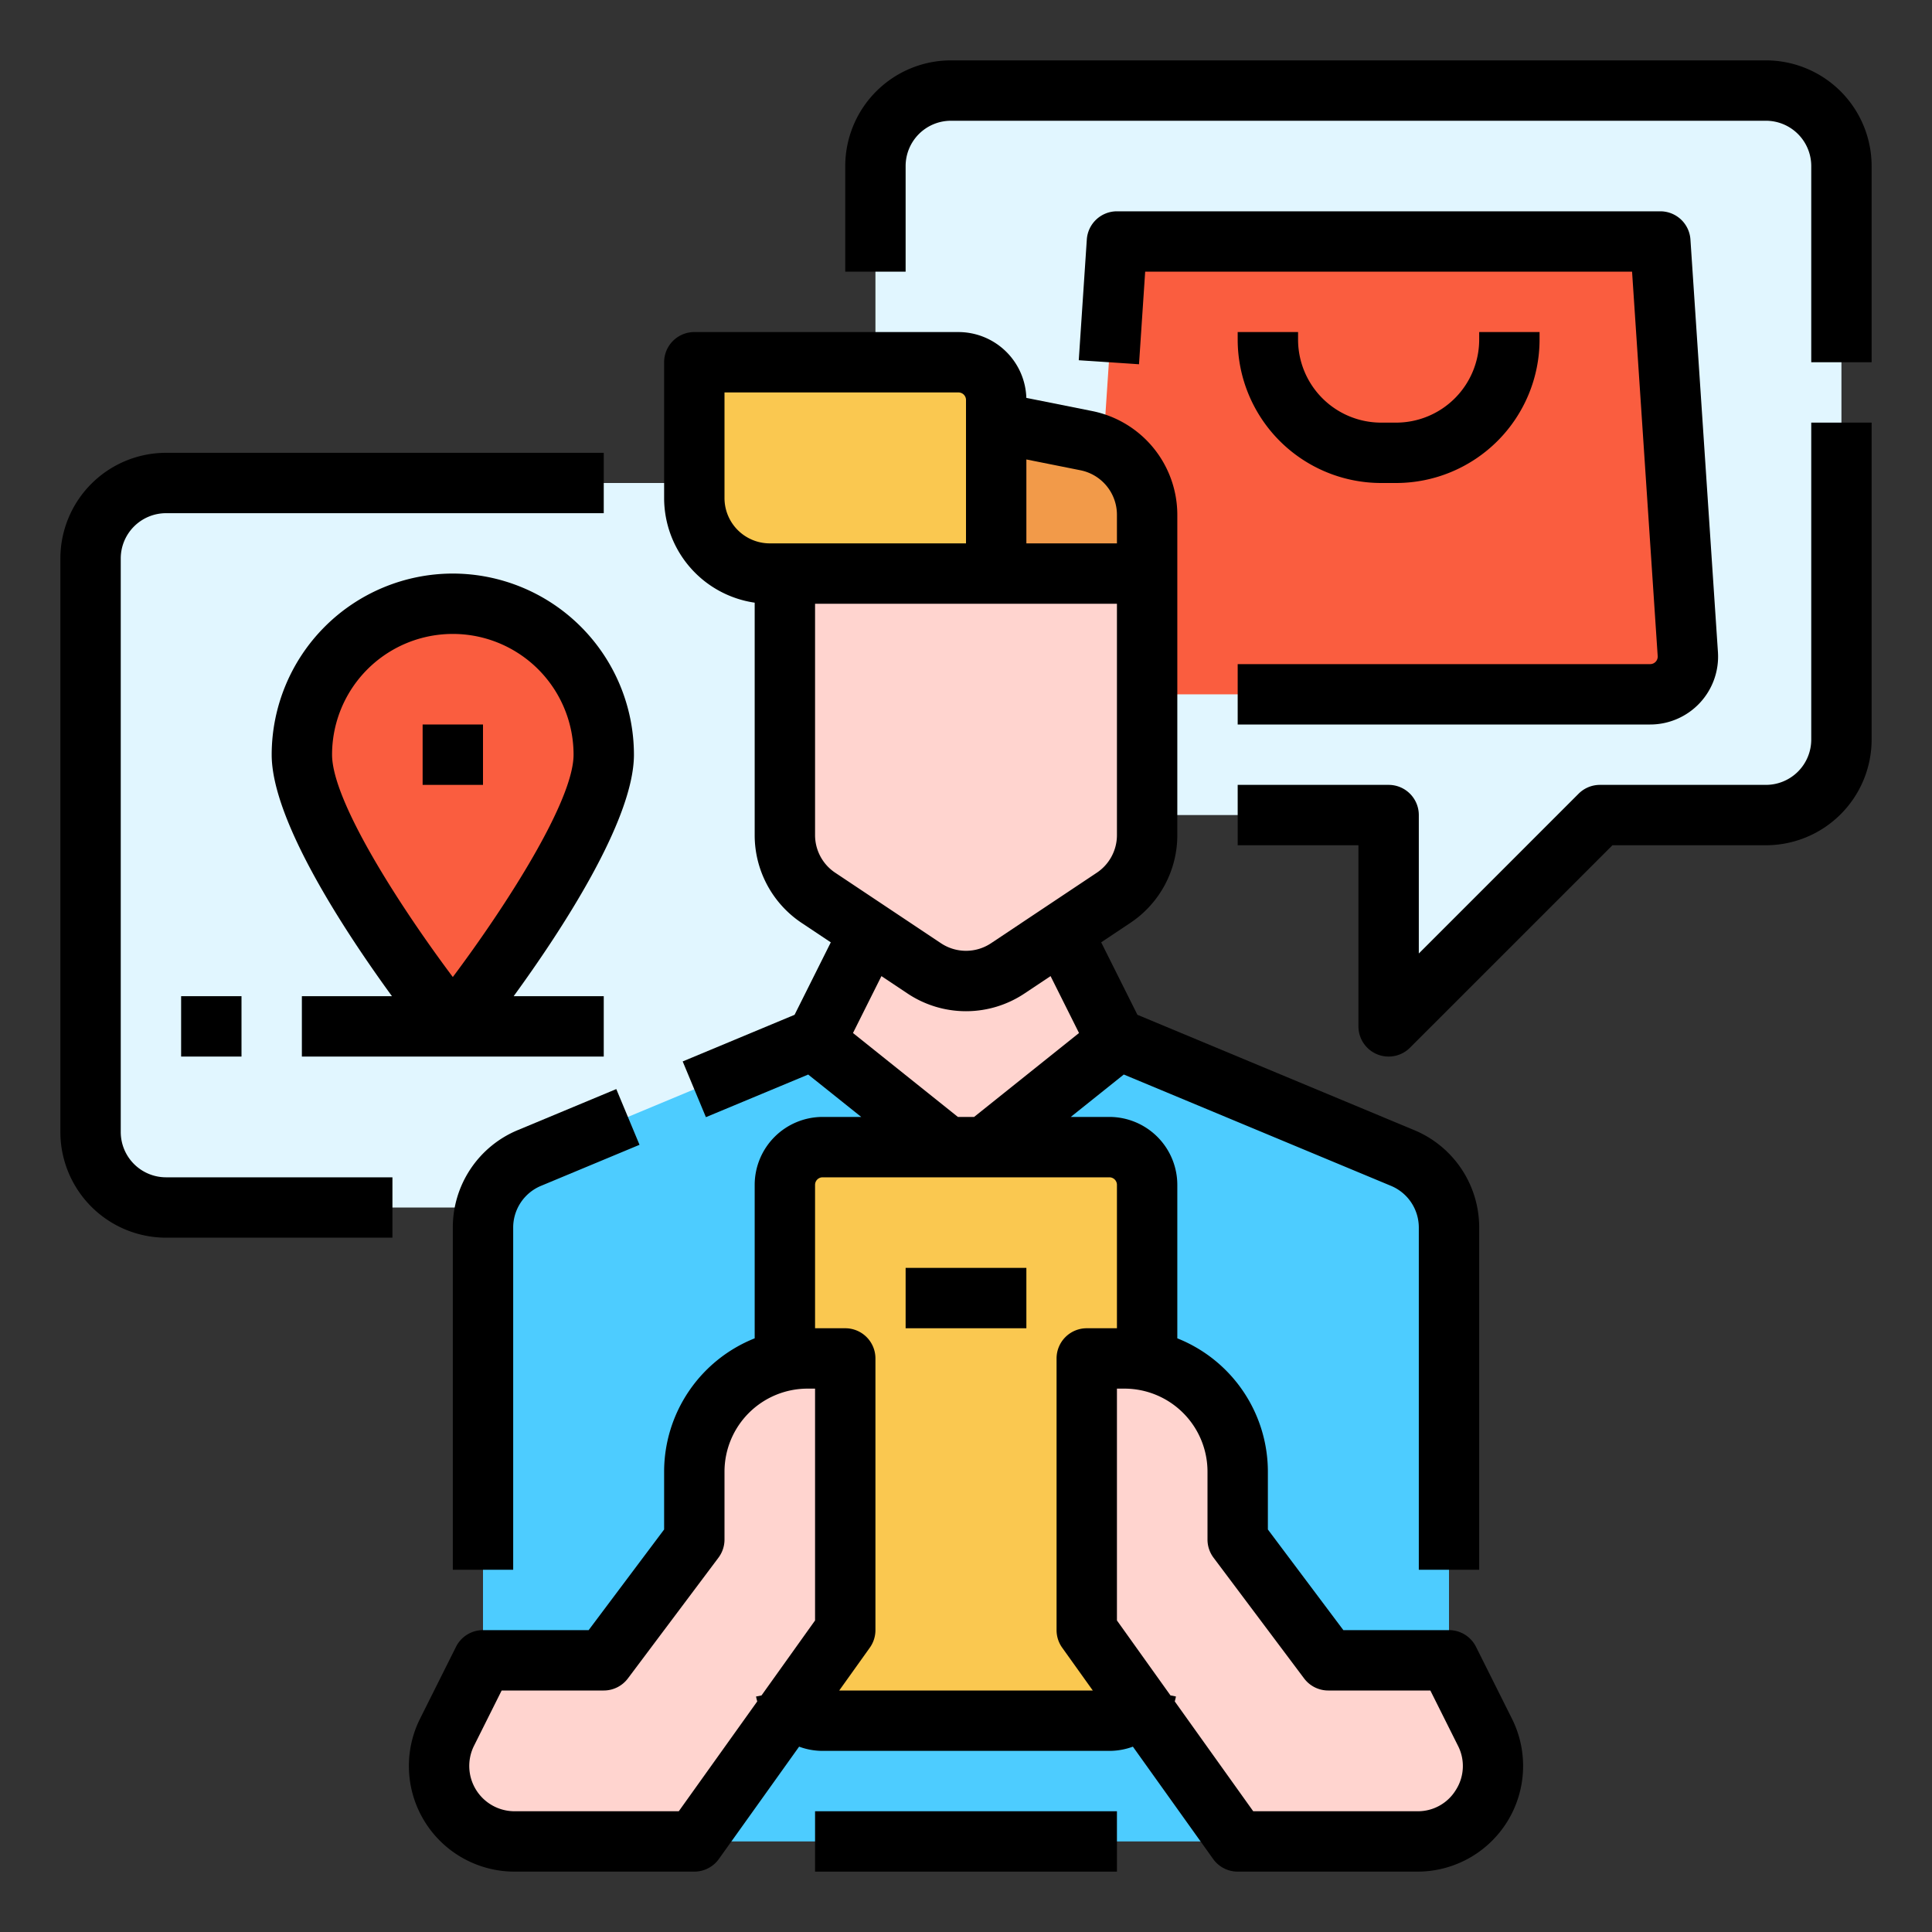
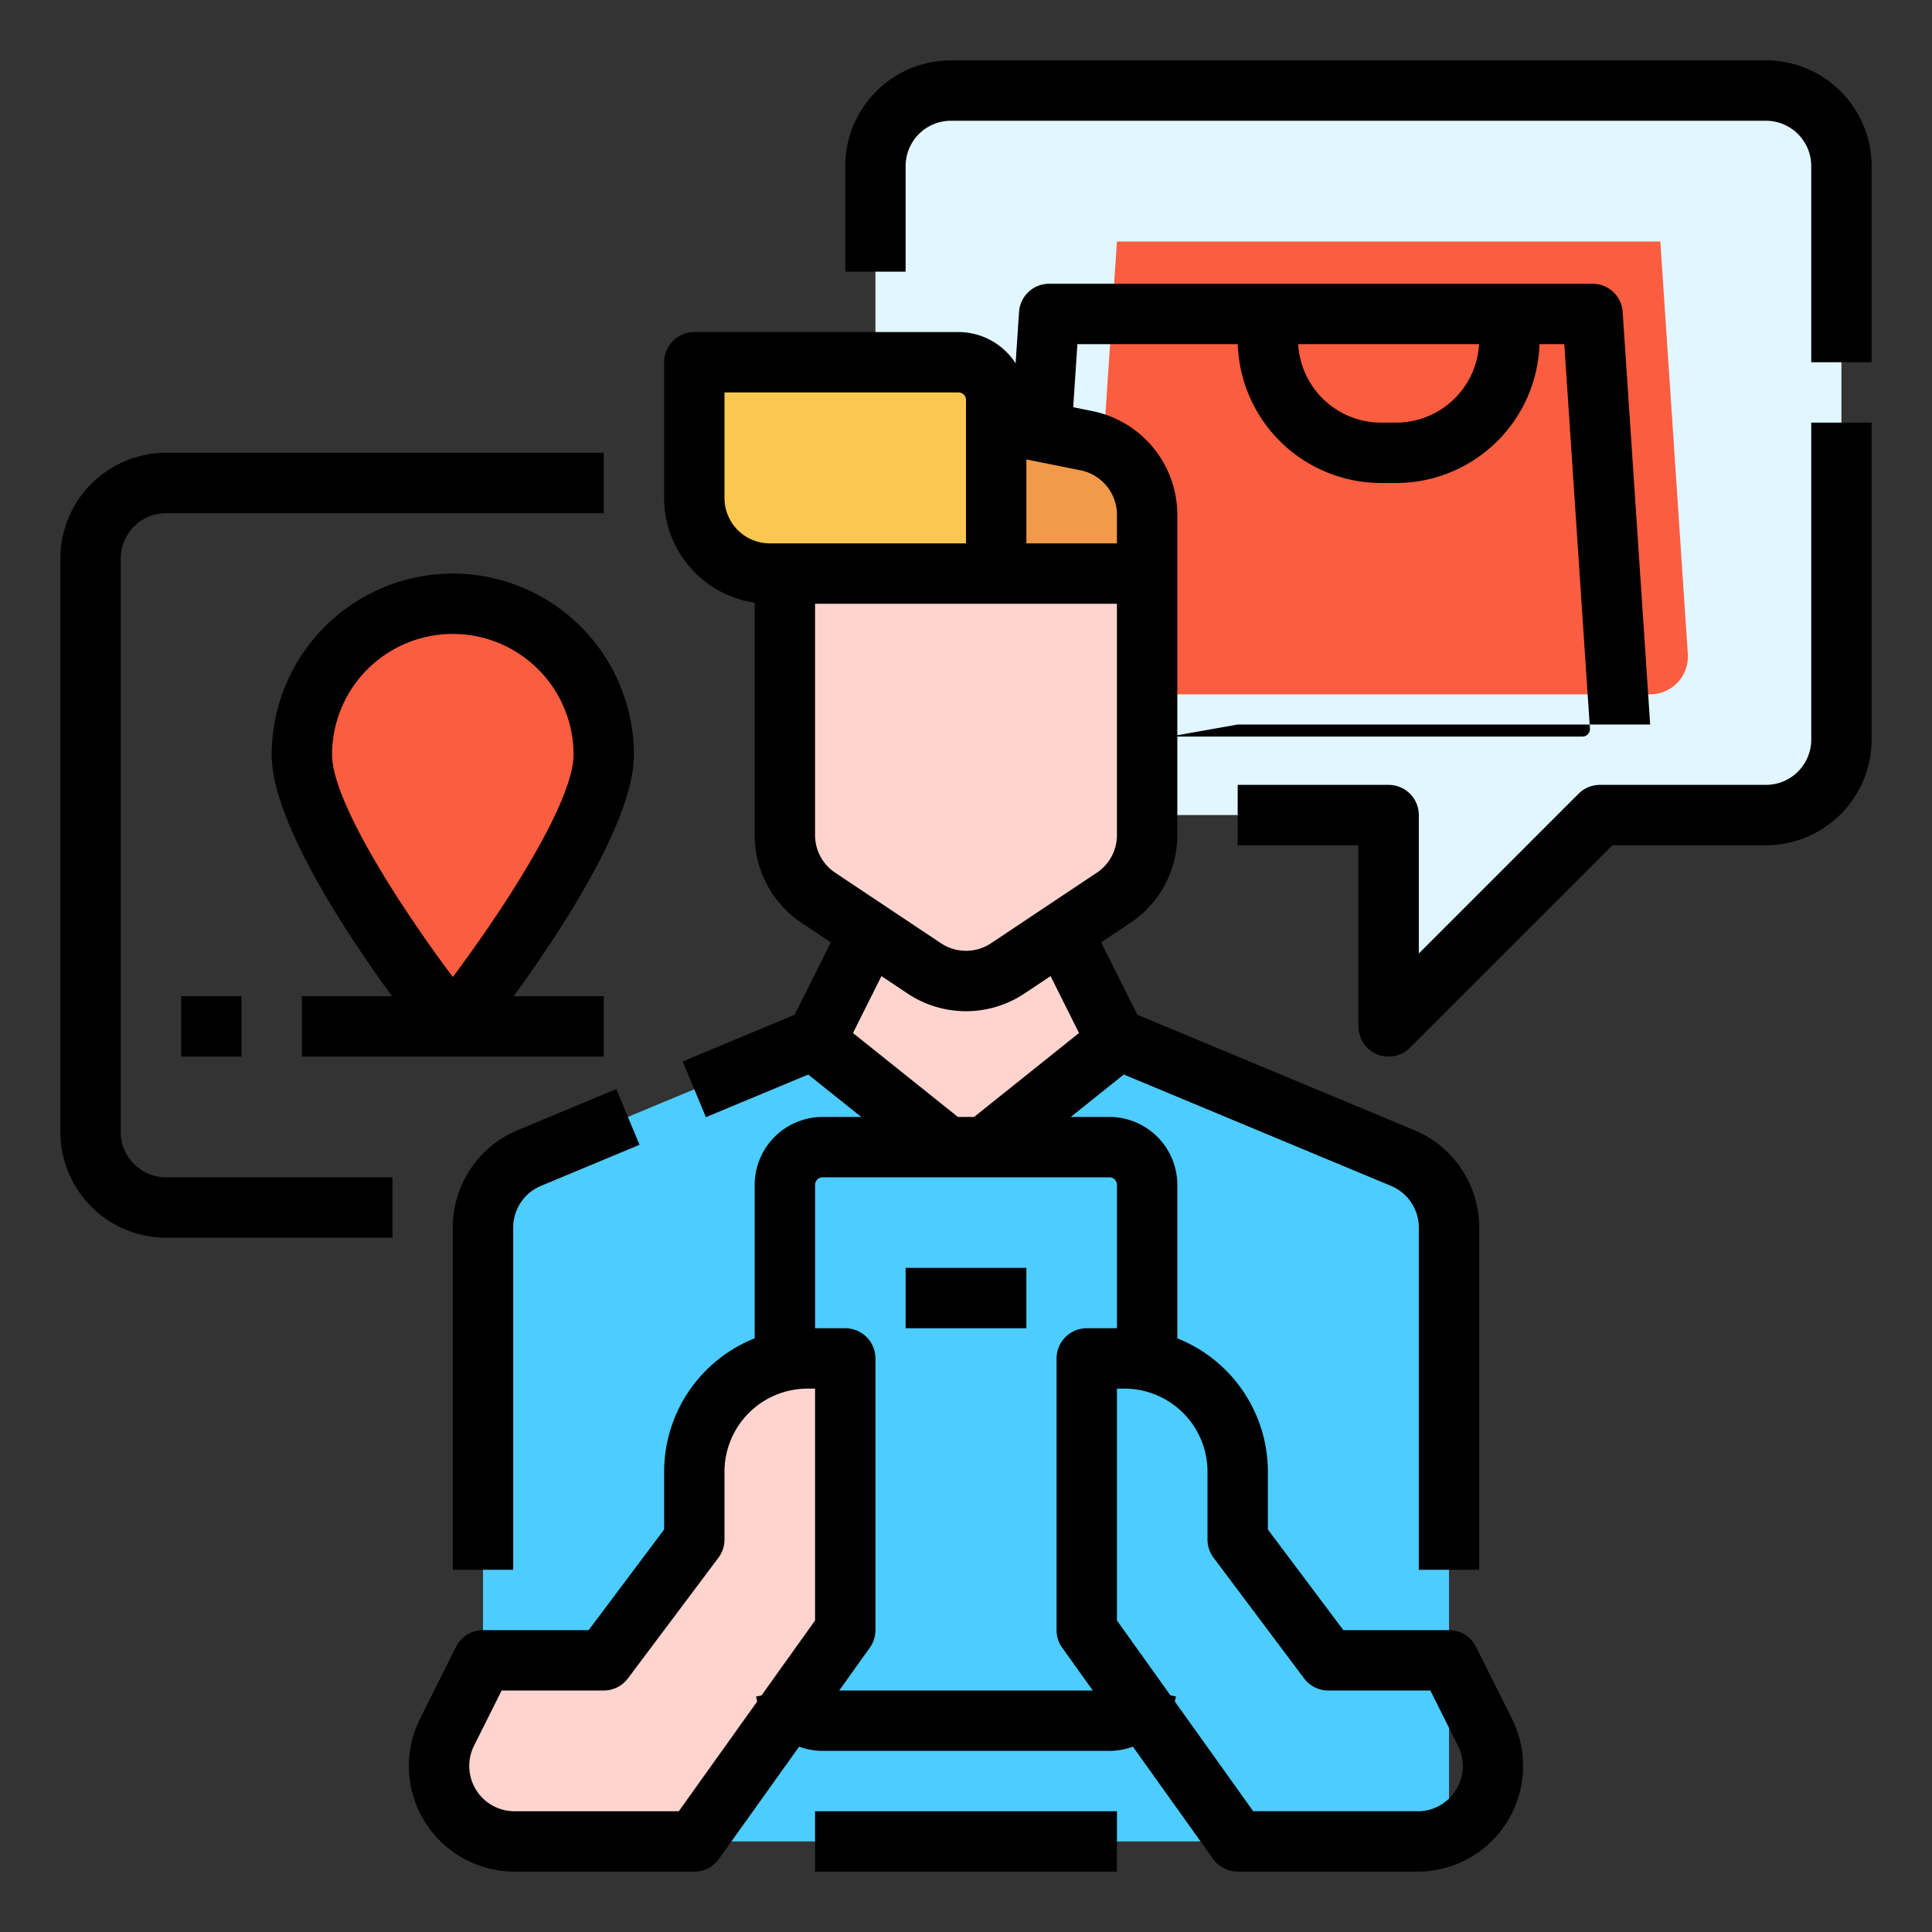
<svg xmlns="http://www.w3.org/2000/svg" id="Filled_expand" height="512" viewBox="0 0 512 512" width="512" data-name="Filled expand">
  <rect x="0" y="0" width="512" height="512" fill="#333333" stroke="none" />
  <g>
    <g>
-       <rect fill="#e1f6ff" height="192" rx="20" width="256" x="24" y="128" />
      <g>
        <path d="m160 200c0 22.091-40 72-40 72s-40-49.909-40-72a40 40 0 0 1 80 0z" fill="#fa5d3f" />
-         <path d="m112 192h16v16h-16z" />
      </g>
    </g>
    <path d="m468 24h-216a20 20 0 0 0 -20 20v152a20 20 0 0 0 20 20h116v56l56-56h44a20 20 0 0 0 20-20v-152a20 20 0 0 0 -20-20z" fill="#e1f6ff" />
    <path d="m437.311 184h-149.311l8-120h144l7.289 109.335a10 10 0 0 1 -9.978 10.665z" fill="#fa5d3f" />
    <path d="m384 488v-162.667a20 20 0 0 0 -12.308-18.461l-83.692-34.872h-64l-83.692 34.872a20 20 0 0 0 -12.308 18.461v162.667z" fill="#4dccff" />
    <path d="m216 480h80v16h-80z" />
    <path d="m296 275.963-40 32-40-32 16-32h48z" fill="#ffd4cf" />
    <path d="m304 152h-96v69.3a20 20 0 0 0 8.906 16.641l28 18.667a20 20 0 0 0 22.188 0l28-18.667a20 20 0 0 0 8.906-16.641z" fill="#ffd4cf" />
    <path d="m264 152v-46a10 10 0 0 0 -10-10h-70v36a20 20 0 0 0 20 20z" fill="#fac850" />
    <path d="m304 152h-40v-40l23.922 4.784a20 20 0 0 1 16.078 19.616z" fill="#f29a49" />
-     <rect fill="#fac850" height="152" rx="10" width="96" x="208" y="304" />
    <path d="m128 440h32l24-32v-18a30 30 0 0 1 30-30h10v72l-40 56h-47.639a20 20 0 0 1 -17.889-28.944z" fill="#ffd4cf" />
-     <path d="m384 440h-32l-24-32v-18a30 30 0 0 0 -30-30h-10v72l40 56h47.639a20 20 0 0 0 17.889-28.944z" fill="#ffd4cf" />
    <g>
      <path d="m32 300v-152a12.013 12.013 0 0 1 12-12h116v-16h-116a28.032 28.032 0 0 0 -28 28v152a28.032 28.032 0 0 0 28 28h60v-16h-60a12.013 12.013 0 0 1 -12-12z" />
      <path d="m120 152a48.054 48.054 0 0 0 -48 48c0 17.409 19.394 46.856 31.873 64h-23.873v16h80v-16h-23.873c12.479-17.144 31.873-46.591 31.873-64a48.054 48.054 0 0 0 -48-48zm0 106.924c-14.335-19.139-32-46.735-32-58.924a32 32 0 0 1 64 0c0 12.175-17.667 39.777-32 58.924z" />
      <path d="m48 264h16v16h-16z" />
      <path d="m468 16h-216a28.032 28.032 0 0 0 -28 28v28h16v-28a12.013 12.013 0 0 1 12-12h216a12.013 12.013 0 0 1 12 12v52h16v-52a28.032 28.032 0 0 0 -28-28z" />
      <path d="m480 196a12.013 12.013 0 0 1 -12 12h-44a8 8 0 0 0 -5.657 2.343l-42.343 42.343v-36.686a8 8 0 0 0 -8-8h-40v16h32v48a8 8 0 0 0 13.657 5.657l53.656-53.657h40.687a28.032 28.032 0 0 0 28-28v-84h-16z" />
-       <path d="m328 192h109.312a18 18 0 0 0 17.959-19.2l-7.289-109.332a8 8 0 0 0 -7.982-7.468h-144a8 8 0 0 0 -7.982 7.468l-2.134 32 15.965 1.064 1.635-24.532h129.032l6.791 101.867a2 2 0 0 1 -2 2.133h-109.307z" />
+       <path d="m328 192h109.312l-7.289-109.332a8 8 0 0 0 -7.982-7.468h-144a8 8 0 0 0 -7.982 7.468l-2.134 32 15.965 1.064 1.635-24.532h129.032l6.791 101.867a2 2 0 0 1 -2 2.133h-109.307z" />
      <path d="m137.23 299.487a27.927 27.927 0 0 0 -17.23 25.846v90.667h16v-90.667a11.968 11.968 0 0 1 7.385-11.077l26.093-10.871-6.155-14.77z" />
      <path d="m391.155 436.422a8 8 0 0 0 -7.155-4.422h-28l-20-26.667v-15.333a38.063 38.063 0 0 0 -24-35.328v-40.672a18.021 18.021 0 0 0 -18-18h-10.239l14.054-11.243 70.8 29.5a11.968 11.968 0 0 1 7.385 11.076v90.667h16v-90.667a27.927 27.927 0 0 0 -17.23-25.846l-73.343-30.559-9.6-19.2 7.7-5.135a27.943 27.943 0 0 0 12.473-23.293v-84.9a28.075 28.075 0 0 0 -22.509-27.456l-17.5-3.5a18.022 18.022 0 0 0 -17.991-17.444h-70a8 8 0 0 0 -8 8v36a28.043 28.043 0 0 0 24 27.715v61.585a27.943 27.943 0 0 0 12.469 23.3l7.7 5.135-9.6 19.2-29.65 12.355 6.154 14.769 27.108-11.294 14.058 11.235h-10.239a18.021 18.021 0 0 0 -18 18v40.672a38.063 38.063 0 0 0 -24 35.328v15.333l-20 26.667h-28a8 8 0 0 0 -7.155 4.422l-9.529 19.056a28 28 0 0 0 25.044 40.522h47.64a8 8 0 0 0 6.51-3.35l21.263-29.769a17.871 17.871 0 0 0 6.227 1.119h76a17.871 17.871 0 0 0 6.227-1.119l21.263 29.769a8 8 0 0 0 6.51 3.35h47.64a28 28 0 0 0 25.044-40.522zm-95.155-300.022v7.6h-24v-22.241l14.353 2.87a12.034 12.034 0 0 1 9.647 11.771zm-104-4.4v-28h62a2 2 0 0 1 2 2v38h-52a12.013 12.013 0 0 1 -12-12zm24 89.3v-61.3h80v61.3a11.977 11.977 0 0 1 -5.344 9.985l-28 18.667a11.97 11.97 0 0 1 -13.312 0l-28-18.667a11.977 11.977 0 0 1 -5.344-9.985zm10.048 52.46 7.541-15.082 6.88 4.586a27.922 27.922 0 0 0 31.062 0l6.88-4.586 7.541 15.082-27.805 22.24h-4.294zm-46.165 206.24h-43.523a12 12 0 0 1 -10.733-17.367l7.317-14.633h27.056a8 8 0 0 0 6.4-3.2l24-32a8 8 0 0 0 1.6-4.8v-18a22.025 22.025 0 0 1 22-22h2v61.437l-14.186 19.863-1.454.295c.09.439.195.873.315 1.3zm42.52-32 8.107-11.35a8 8 0 0 0 1.49-4.65v-72a8 8 0 0 0 -8-8h-8v-38a2 2 0 0 1 2-2h76a2 2 0 0 1 2 2v38h-8a8 8 0 0 0 -8 8v72a8 8 0 0 0 1.49 4.65l8.11 11.35zm163.444 26.309a11.77 11.77 0 0 1 -10.207 5.691h-43.523l-20.792-29.109c.12-.426.225-.86.315-1.3l-1.454-.295-14.186-19.859v-61.437h2a22.025 22.025 0 0 1 22 22v18a8 8 0 0 0 1.6 4.8l24 32a8 8 0 0 0 6.4 3.2h27.056l7.317 14.633a11.772 11.772 0 0 1 -.526 11.676z" />
      <path d="m240 336h32v16h-32z" />
      <path d="m328 88v2a38.043 38.043 0 0 0 38 38h4a38.043 38.043 0 0 0 38-38v-2h-16v2a22.025 22.025 0 0 1 -22 22h-4a22.025 22.025 0 0 1 -22-22v-2z" />
    </g>
  </g>
</svg>